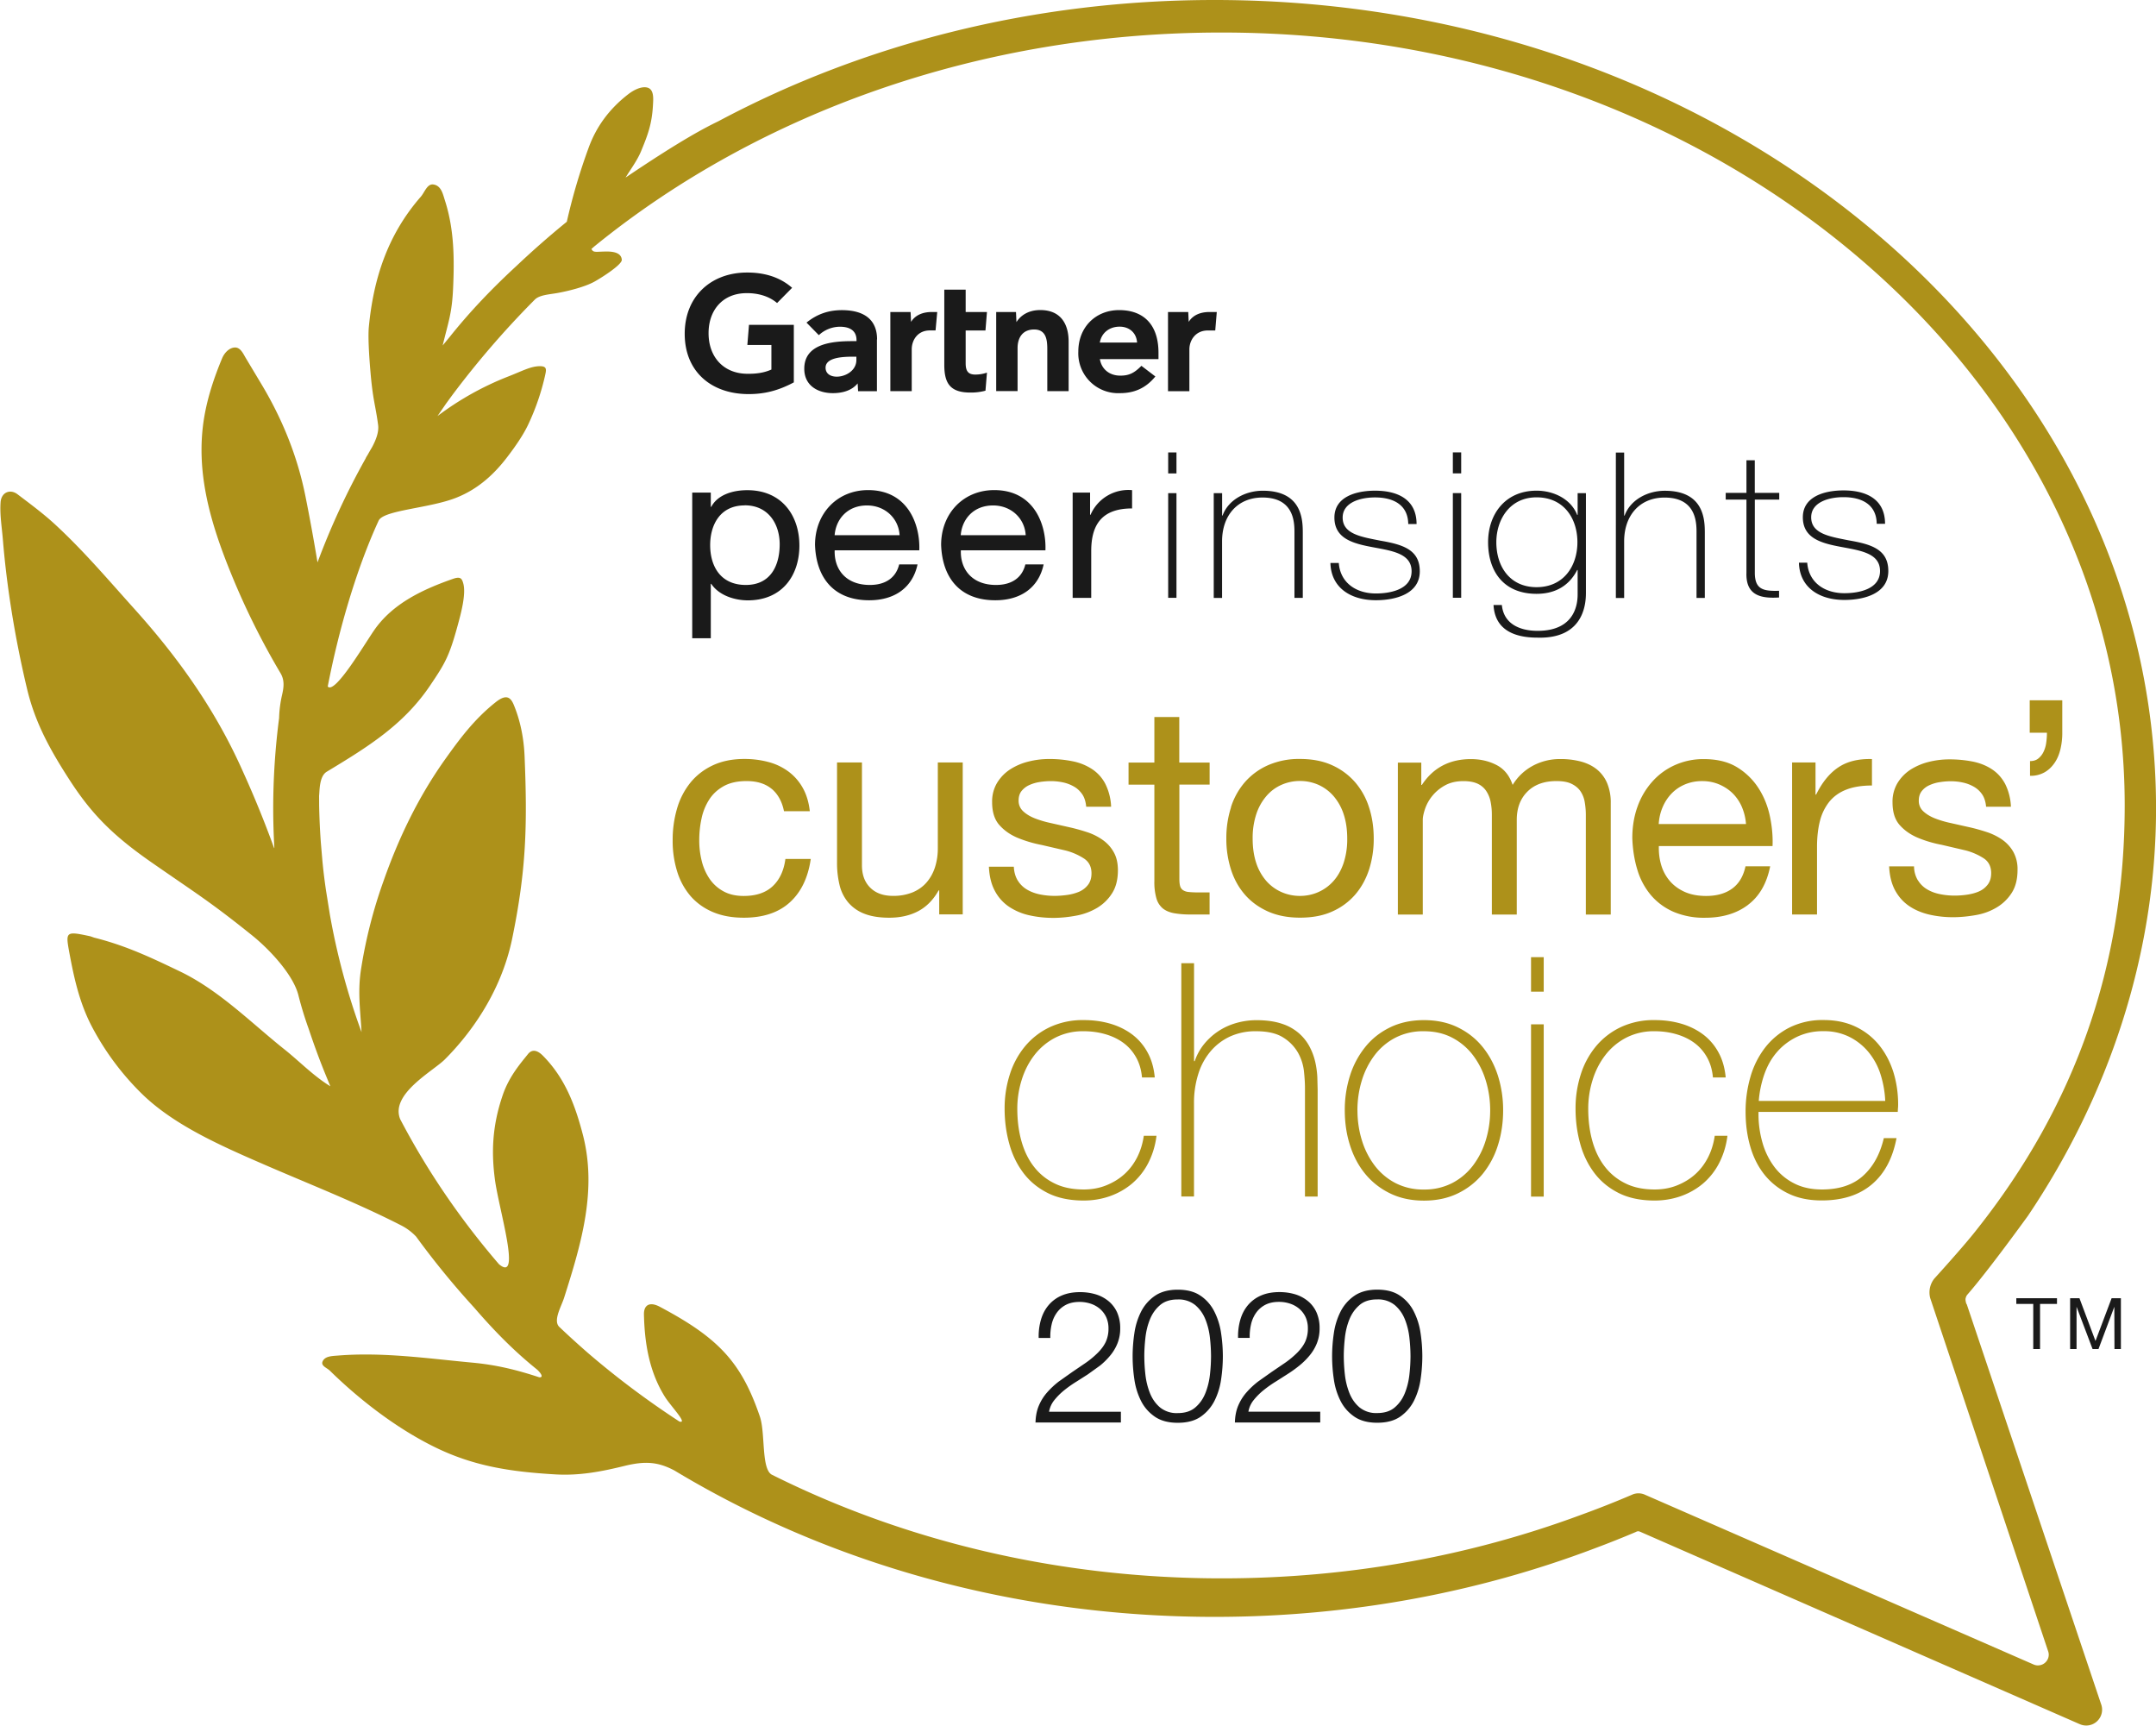
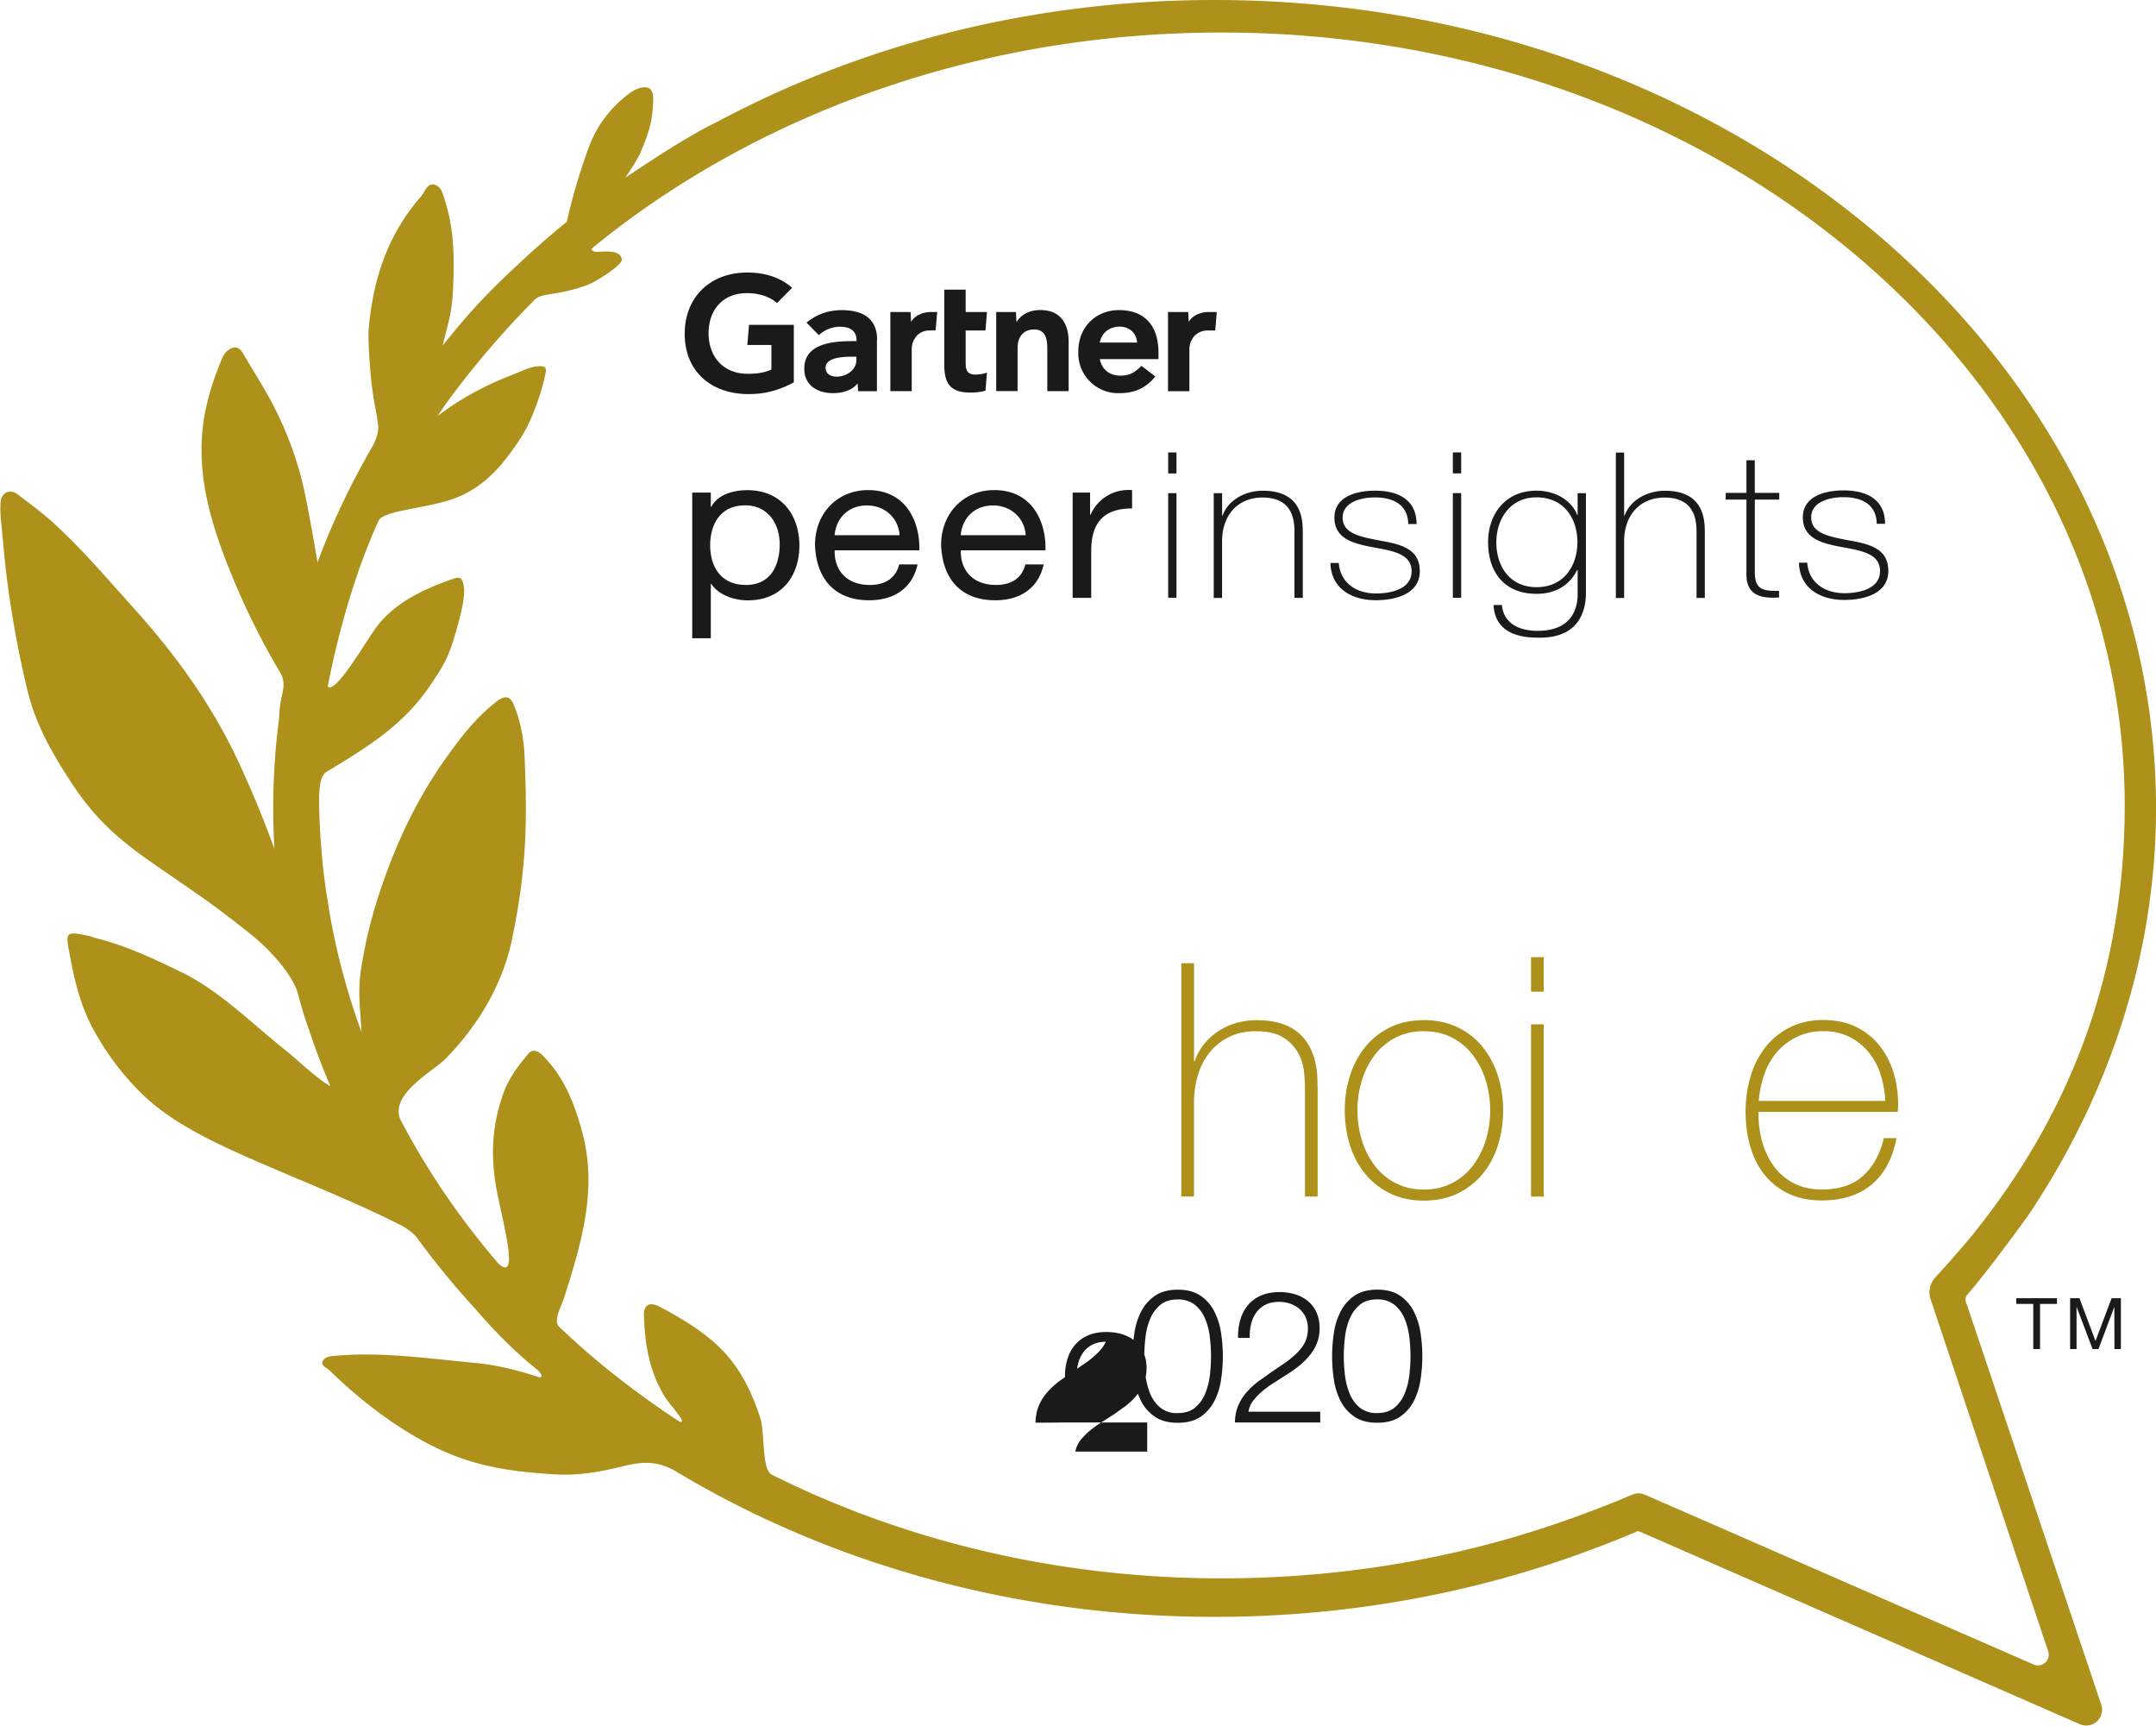
<svg xmlns="http://www.w3.org/2000/svg" xmlns:xlink="http://www.w3.org/1999/xlink" viewBox="0 0 476 381">
  <path fill="#ad911a" d="M434.15 287.87s-.3-.88-.18-1.3c.12-.43.2-.58.42-.84 4.7-5.38 13.1-17.04 13.3-17.3 17.7-26.26 28.32-57.45 28.32-89.98C476 79.9 382.93 0 268.13 0c-40.2 0-77.7 9.8-109.5 26.75-3.02 1.47-8.15 4.1-20.52 12.45 1.17-1.9 2.57-3.78 3.4-5.76 1.54-3.72 2.44-6.1 2.66-10.38.07-1.3.26-3.42-1.35-3.75-1.33-.27-2.97.6-4.13 1.5-4.22 3.26-7.07 7.23-8.73 11.8a130.9 130.9 0 0 0-4.82 16.34 197.3 197.3 0 0 0-11.05 9.69c-5.28 4.87-10.14 9.9-14.76 15.67l-1.6 1.95c1.3-5.34 2.04-7.08 2.3-12.53.3-6.57.26-13.1-1.8-19.48-.44-1.37-.8-3.3-2.57-3.53-1.37-.17-1.9 1.73-2.77 2.72C85.42 52 82.43 61.8 81.43 72.18c-.18 1.9-.01 5.6.35 9.77.54 6.47 1.1 7.32 1.7 11.86.2 1.55-.47 3.28-1.32 4.87a86.4 86.4 0 0 0-.94 1.63c-.1.17-.2.34-.3.5-.1.14-.16.32-.24.47-4.12 7.35-7.65 15-10.58 22.86a434.9 434.9 0 0 0-2.67-14.63c-1.74-8.7-5.06-17-9.8-24.86l-3.44-5.74c-.57-1-1.2-2.33-2.46-2.2-1.2.13-2.2 1.2-2.7 2.4-1.77 4.25-3.2 8.57-3.95 13.02-2 12.02 1.4 23.38 6 34.64a164.6 164.6 0 0 0 10.87 21.85c.92 1.58.7 3.14.32 4.8a25.8 25.8 0 0 0-.65 5.08c-.85 6.56-1.3 13.22-1.3 19.98a154.2 154.2 0 0 0 .25 8.62c-.01.04-.03.1-.04.14a231.6 231.6 0 0 0-6.85-16.83c-5.86-13.22-13.9-24.78-24.06-36.06-5.67-6.3-11.13-12.75-17.47-18.6-2.57-2.37-5.45-4.5-8.3-6.66-1.6-1.2-3.55-.45-3.72 1.77-.2 2.8.3 5.62.52 8.42.86 10.46 2.73 21.93 5.32 32.76 1.8 7.6 5.2 13.66 9.53 20.34 4.75 7.3 9.4 12.02 17.87 17.92 9.7 6.75 13 8.7 22.3 16.18 3.74 3 9.2 8.74 10.26 13.4a79.6 79.6 0 0 0 2.23 7.25c1.2 3.6 2.5 7.15 3.95 10.65l.82 2c-3.72-2.27-6.83-5.52-10.1-8.12-7.26-5.77-14.4-13.06-23.12-17.24-6.2-2.97-11.72-5.62-18.72-7.4-.44-.1-.85-.32-1.3-.4-5.1-1.1-5.22-.92-4.43 3.4 1.1 5.98 2.37 11.86 5.48 17.43a59.6 59.6 0 0 0 10.37 13.78c7 6.96 17.34 11.54 26.92 15.7 10.25 4.46 20.75 8.54 30.62 13.6a12.2 12.2 0 0 1 3.22 2.43 181.5 181.5 0 0 0 12.83 15.69c4.14 4.8 8.54 9.37 13.8 13.6.5.4 1.8 1.85.56 1.77-5-1.65-9.5-2.75-14.8-3.24-9.87-.92-19.74-2.37-29.76-1.55-1.3.1-2.76.14-3.27 1.27-.46 1 .97 1.43 1.6 2.06 6.6 6.47 14.92 12.9 23.56 17.06 8.4 4.04 16.42 5.26 26.23 5.83 5.44.32 10.33-.66 15.38-1.9 4.55-1.1 7.35-.84 10.92 1.05 33.77 20.35 74.9 32.3 119.28 32.3 29.84 0 58.22-5.4 83.87-15.12 3.03-1.13 6.03-2.32 9-3.58.2-.1.4-.2.62-.2s.63.2.63.2l96.8 42.36a3.5 3.5 0 0 0 3.87-.62 3.5 3.5 0 0 0 .87-3.83l-29.67-88.3zm-88.77 47.82l3.4-1.22-3.4 1.22zm104.57 31.93a2.5 2.5 0 0 1-.91-.18l-85.82-37.48a3.5 3.5 0 0 0-1.48-.33c-.48 0-.96.1-1.4.3a215.1 215.1 0 0 1-11.54 4.55c-24.24 8.97-50.94 13.92-79.03 13.92-36.36 0-70.26-8.34-99.4-22.9-2.32-1.34-1.37-9.15-2.6-12.8-4.13-12.15-9.28-17.44-22.1-24.25-2.18-1.16-3.55-.46-3.5 1.73.14 6 1.07 12.45 4.6 18.1 1.3 2.1 5.23 6.1 3.22 5.5-7.15-4.67-13.92-9.74-20.26-15.2-2.06-1.8-4.12-3.66-6.2-5.64-1.53-1.37.42-4.58 1.02-6.5 3.82-12.02 7.33-23.8 4.1-36.1-1.65-6.3-3.88-12.38-8.82-17.34-.6-.6-2.06-1.85-3.27-.32-1.4 1.77-4.1 4.77-5.55 9-2.46 7.13-2.48 13.04-1.75 18.63.85 6.55 5.97 23.03.9 18.74-8.52-9.9-15.85-20.62-21.8-32-2.28-5.55 7.25-10.6 9.85-13.2 5.03-5.03 12.3-14.22 14.87-26.67 3.1-15.04 3.37-24.96 2.74-40.2-.22-5.37-1.47-9.2-2.42-11.47-.74-1.76-1.78-2.25-3.98-.5-4.75 3.77-7.98 8.15-11.2 12.67-5.96 8.4-10.27 17.46-13.54 26.78a106.1 106.1 0 0 0-4.91 19.1c-.86 5.15-.24 9.14.05 14.27-3.08-8.4-5.43-17.1-7-26l-.88-5.5c-.26-1.83-.5-3.66-.68-5.5-.08-.73-.13-1.47-.2-2.2l-.22-2.6a150 150 0 0 1-.38-8.24l-.01-2.15c.13-1-.01-4.28 1.7-5.3 9.15-5.52 16.93-10.35 22.74-18.92 3.38-5 4.3-6.52 6.22-13.6.62-2.28 1.82-6.64 1.18-9-.3-1.1-.6-1.64-2.3-1.04-6.26 2.2-13.24 5.28-17.43 11.4-2.3 3.35-8.66 14.13-10.2 12.36 0-.02.01-.05.01-.07 2.3-11.92 6.2-25.63 11.23-36.56 1.15-2.35 11.38-2.7 17.27-5.1 4.77-1.92 8.3-5.2 11.2-9.03 1.62-2.12 3.46-4.73 4.6-7.18a52.2 52.2 0 0 0 3.64-10.57c.3-1.37.57-2.22-1.17-2.2-2.04.04-3.76 1.04-6.92 2.27a65.4 65.4 0 0 0-15.63 8.74l1.84-2.67c.01-.02.03-.04.04-.06l1.24-1.7a199.1 199.1 0 0 1 18.09-21c.1-.1.2-.2.3-.3 1.05-1 3.04-1.1 4.9-1.42 2.42-.43 6.08-1.34 8.2-2.5 1.97-1.1 6.16-3.83 6.08-4.85-.1-1.33-1.38-1.82-3.28-1.82-2.46 0-3 .34-3.42-.58.17-.13.44-.38.6-.52l.58-.47c35.95-29.03 84.7-46.8 138-46.77 110.1.04 199.33 76.38 199.33 170.6 0 35.44-11 66.27-32.6 93.55-2.23 2.88-6.57 7.74-9.43 10.9a4.9 4.9 0 0 0-.91 4.3l26.05 78c.08.23.12.48.12.74-.01 1.28-1.07 2.34-2.36 2.34z" />
  <path d="M268.64 68.87l-.34 4.08h-1.67c-2.66 0-4.04 2.13-4.04 4.18v9.22h-4.72V68.87h4.47l.1 2.18c.94-1.5 2.58-2.18 4.6-2.18h1.6zm-32.7 17.47h-4.72V77.1c0-1.93-.17-4.37-2.9-4.37-2.62 0-3.66 1.9-3.66 4.1v9.5h-4.72V68.87h4.37l.1 2.23c.94-1.5 2.68-2.66 5.26-2.66 4.76 0 6.26 3.4 6.26 6.93v10.97zm-18.04-4.08l-.33 3.98a12.4 12.4 0 0 1-3.35.41c-4.45 0-5.74-2.04-5.74-6.14V63.94h4.72v4.93h4.7l-.33 4.08h-4.37v7.2c0 1.64.45 2.53 2.14 2.53a7.8 7.8 0 0 0 2.56-.43zm-10.98-13.4l-.37 4.08h-1.28c-2.66 0-3.98 2.13-3.98 4.18v9.22h-4.72V68.87h4.47l.1 2.18c.94-1.5 2.58-2.18 4.6-2.18h1.18zM175.27 84.4c-3.2 1.7-6.4 2.7-10.62 2.58-7.83-.24-13.48-5.1-13.48-13.3 0-8.18 5.7-13.4 13.48-13.52 3.94-.06 7.47.94 10.23 3.37l-3.32 3.36c-1.7-1.46-4.22-2.3-7.22-2.17-4.9.23-7.85 3.8-7.9 8.68-.06 5.3 3.2 8.95 8.27 9.1 2.4.06 4.1-.26 5.6-.93v-5.42H165l.36-4.44h9.9v12.7zm80.5-5.13h-12.94c.37 2.23 2.12 3.58 4.3 3.64 2.13.06 3.3-.58 4.87-2.16l3.08 2.35c-2.2 2.7-4.82 3.68-7.8 3.68a8.8 8.8 0 0 1-9.21-9.17c0-5.48 3.92-9.16 9-9.16 5.6 0 8.7 3.4 8.7 9.42v1.4zm-4.73-3.66c-.14-2.2-1.8-3.6-4.08-3.5-2.3.1-3.82 1.58-4.14 3.5h8.22zm-57.43-.7v11.44h-4.16l-.1-1.72c-1.28 1.58-3.35 2.15-5.48 2.15-3.2 0-6.25-1.58-6.3-5.28-.1-5.8 6.53-6.2 10.7-6.2h.83v-.23c0-1.92-1.27-2.95-3.66-2.95a6.9 6.9 0 0 0-4.66 1.86l-2.72-2.77c2.47-2 5.05-2.75 7.8-2.75 5.4 0 7.78 2.5 7.78 6.46zm-4.54 3.82h-.66c-2.23.01-6.16.12-6.14 2.45.02 3.3 6.8 2.25 6.8-1.72v-.73zm-36.24 30h4.1v3.15h.1c1.35-2.56 4.54-3.68 7.96-3.68 7.67 0 11.5 5.66 11.5 12.22s-3.76 12.1-11.4 12.1c-2.56 0-6.22-.9-8.06-3.64h-.1v12h-4.1v-32.14zm11.58 2.83c-5.5 0-7.62 4.4-7.62 8.76 0 4.58 2.22 8.8 7.87 8.8 5.6 0 7.48-4.45 7.48-9-.01-4.36-2.42-8.58-7.73-8.58zm38.16 13.04c-1.1 5.12-5.07 7.9-10.66 7.9-7.96 0-11.73-5.12-11.97-12.22 0-6.96 4.92-12.1 11.72-12.1 8.83 0 11.53 7.68 11.3 13.3h-18.68c-.14 4.04 2.32 7.64 7.77 7.64 3.38 0 5.74-1.53 6.47-4.54h4.06zm-3.96-6.47c-.2-3.64-3.14-6.56-7.2-6.56-4.3 0-6.85 3-7.14 6.56h14.33zm31.8 6.47c-1.1 5.12-5.06 7.9-10.66 7.9-7.96 0-11.72-5.12-11.97-12.22 0-6.96 4.92-12.1 11.73-12.1 8.83 0 11.53 7.68 11.3 13.3h-18.67c-.15 4.04 2.32 7.64 7.77 7.64 3.38 0 5.74-1.53 6.47-4.54h4.04zm-3.96-6.47c-.2-3.64-3.14-6.56-7.2-6.56-4.3 0-6.85 3-7.14 6.56h14.33zm10.36-9.4h3.86v4.9h.1a9.1 9.1 0 0 1 9.17-5.44v4.04c-6.6 0-9.02 3.5-9.02 9.4v10.34h-4.1v-23.23zm21.1-4.23v-4.63h1.83v4.63h-1.83zm0 27.46v-23.1h1.83v23.1h-1.83zm10.07-23.1h1.84v4.94h.1c1.25-3.46 5.02-5.48 8.88-5.48 8.73 0 8.83 6.5 8.83 9.35v14.3h-1.84v-14.6c0-2.38-.3-7.55-7.05-7.55-5.55 0-8.93 4-8.93 9.66v12.5h-1.84v-23.1zm27.6 15.4c.3 4.27 3.7 6.74 8.2 6.74 3.23 0 7.87-.9 7.87-4.9 0-3.9-4.24-4.5-8.5-5.3-4.3-.8-8.54-1.84-8.54-6.56 0-4.58 4.78-5.93 8.97-5.93 5.26 0 9.17 2.1 9.17 7.37h-1.84c-.05-4.18-3.18-5.88-7.34-5.88-3.38 0-7.14 1.17-7.14 4.45 0 3.68 4.24 4.27 8.25 5.08 4.92.85 8.78 1.93 8.78 6.78 0 5-5.36 6.38-9.7 6.38-5.64 0-9.9-2.83-10.03-8.22h1.84zm25.18-19.77v-4.63h1.84v4.63h-1.84zm0 27.46v-23.1h1.84v23.1h-1.84zm29.38-23.1v21.88c0 1.8 0 10.33-10.7 10.02-5.3 0-9.4-1.84-9.7-7.2h1.84c.4 4.1 3.86 5.7 7.9 5.7 8.7 0 8.83-6.6 8.83-8.13v-5.3h-.1c-1.74 3.42-4.78 5.26-8.97 5.26-7.3 0-10.7-5-10.7-11.4 0-6.1 3.72-11.37 10.7-11.37 3.86 0 7.62 1.9 8.97 5.35h.1v-4.8h1.83zm-19.78 10.83c0 5.44 3.04 9.93 8.88 9.93 6.03 0 9.02-4.72 9.02-9.93 0-5.17-2.94-9.9-9.02-9.9-5.98 0-8.88 5-8.88 9.9zm28.22-19.8v13.93h.1c1.26-3.46 5.02-5.48 8.88-5.48 8.73 0 8.83 6.5 8.83 9.35v14.3h-1.83v-14.6c0-2.38-.3-7.55-7.05-7.55-5.55 0-8.93 4-8.93 9.66V132h-1.83V99.9h1.83zm34.25 10.4h-5.4v16.13c0 3.73 1.88 4.1 5.35 4v1.48c-3.76.22-7.38-.27-7.2-5.48v-16.13H381v-1.48h4.58v-7.2h1.84v7.2h5.4v1.48zM399 124.2c.3 4.27 3.7 6.74 8.2 6.74 3.23 0 7.87-.9 7.87-4.9 0-3.9-4.24-4.5-8.5-5.3-4.3-.8-8.54-1.84-8.54-6.56 0-4.58 4.78-5.93 8.98-5.93 5.26 0 9.17 2.1 9.17 7.37h-1.84c-.05-4.18-3.18-5.88-7.33-5.88-3.38 0-7.14 1.17-7.14 4.45 0 3.68 4.24 4.27 8.25 5.08 4.92.85 8.78 1.93 8.78 6.78 0 5-5.36 6.38-9.7 6.38-5.64 0-9.9-2.83-10.03-8.22H399z" fill="#1a1a1a" />
  <g fill="#ad911a">
    <use xlink:href="#B" />
    <path d="M263.62 212.63v21.6h.15a12.2 12.2 0 0 1 2.11-3.81c.9-1.1 1.97-2.06 3.18-2.85s2.53-1.38 3.96-1.78a16.2 16.2 0 0 1 4.37-.6c2.22 0 4.1.27 5.66.8a10.7 10.7 0 0 1 3.8 2.15 10.4 10.4 0 0 1 2.33 3 13.8 13.8 0 0 1 1.22 3.37 19.6 19.6 0 0 1 .44 3.29l.07 2.78v23.54h-2.8v-24.06c0-.94-.07-2.12-.22-3.55a10.8 10.8 0 0 0-1.3-4.11 9.5 9.5 0 0 0-3.26-3.37c-1.46-.94-3.47-1.4-6.03-1.4a13.5 13.5 0 0 0-5.77 1.18 12.5 12.5 0 0 0-4.29 3.29 14.2 14.2 0 0 0-2.7 5.03 21 21 0 0 0-.93 6.4v20.58h-2.8v-51.5h2.82zm33.28 32.47a24.9 24.9 0 0 1 1.15-7.66 19.3 19.3 0 0 1 3.37-6.33c1.47-1.83 3.3-3.27 5.48-4.33s4.66-1.6 7.48-1.6c2.8 0 5.3.53 7.48 1.6 2.17 1.06 4 2.5 5.48 4.33s2.6 3.94 3.37 6.33a25.2 25.2 0 0 1 1.15 7.66c0 2.7-.38 5.28-1.15 7.7a19 19 0 0 1-3.37 6.33 16.2 16.2 0 0 1-5.48 4.29c-2.17 1.06-4.66 1.6-7.48 1.6-2.8 0-5.3-.53-7.48-1.6a16.2 16.2 0 0 1-5.48-4.29c-1.48-1.8-2.6-3.9-3.37-6.33-.77-2.4-1.15-4.98-1.15-7.7zm2.8 0c0 2.27.32 4.45.96 6.55a17.8 17.8 0 0 0 2.81 5.59 13.7 13.7 0 0 0 4.59 3.89 13.3 13.3 0 0 0 6.29 1.44 13.3 13.3 0 0 0 6.29-1.44 13.6 13.6 0 0 0 4.59-3.89 17.8 17.8 0 0 0 2.81-5.59c.64-2.1.96-4.28.96-6.55s-.32-4.45-.96-6.55a17.8 17.8 0 0 0-2.81-5.59 13.7 13.7 0 0 0-4.59-3.89c-1.83-.96-3.92-1.44-6.3-1.44a13.3 13.3 0 0 0-6.29 1.44 13.6 13.6 0 0 0-4.59 3.89 17.8 17.8 0 0 0-2.81 5.59c-.64 2.1-.96 4.3-.96 6.55zm38.32-26.2v-7.62h2.8v7.62h-2.8zm0 45.23V226.1h2.8v38.04h-2.8z" />
    <use xlink:href="#B" x="126.05" />
    <path d="M388.24 245.46v.44a22.7 22.7 0 0 0 .89 6.37 16.3 16.3 0 0 0 2.63 5.33 12.5 12.5 0 0 0 4.38 3.63c1.76.9 3.8 1.33 6.12 1.33 3.8 0 6.83-1 9.05-3 2.23-2 3.76-4.77 4.6-8.33h2.8c-.84 4.44-2.65 7.85-5.44 10.2-2.8 2.37-6.48 3.55-11.07 3.55-2.8 0-5.27-.5-7.36-1.52a15 15 0 0 1-5.26-4.14c-1.4-1.75-2.46-3.82-3.15-6.22-.7-2.4-1.04-4.97-1.04-7.73a27.3 27.3 0 0 1 1.07-7.66 19.2 19.2 0 0 1 3.22-6.44 15.9 15.9 0 0 1 5.37-4.44 16.3 16.3 0 0 1 7.59-1.67c2.67 0 5.02.5 7.07 1.48a14.8 14.8 0 0 1 5.14 4.03c1.38 1.7 2.43 3.68 3.15 5.92.7 2.25 1.07 4.65 1.07 7.22a9 9 0 0 1-.04.85c-.02.32-.04.58-.04.78h-30.76zm27.98-2.44a22.5 22.5 0 0 0-1.04-5.88 14.6 14.6 0 0 0-2.64-4.89 13 13 0 0 0-4.23-3.37 12.4 12.4 0 0 0-5.68-1.26 13.2 13.2 0 0 0-6.01 1.3c-1.73.86-3.2 2-4.38 3.4-1.2 1.4-2.1 3.05-2.75 4.92a23.3 23.3 0 0 0-1.19 5.77h27.92z" />
  </g>
  <path d="M448.9 287.82h-3.74v-1.26h8.98v1.26h-3.74v9.97h-1.5v-9.97zm8.15-1.26h2.05l3.54 9.44 3.56-9.44h2.05v11.23h-1.42l-.03-9.34-3.5 9.34H462l-3.54-9.34v9.34h-1.42v-11.23z" fill="#1a1a1a" />
-   <path d="M170.4 174.16c-1.4-1.17-3.24-1.75-5.58-1.75-2 0-3.66.37-5 1.1-1.34.74-2.4 1.7-3.2 2.92a12.4 12.4 0 0 0-1.72 4.18 22.5 22.5 0 0 0-.52 4.9 18.5 18.5 0 0 0 .55 4.54 12.1 12.1 0 0 0 1.72 3.92 8.7 8.7 0 0 0 3.05 2.76c1.25.7 2.75 1.04 4.48 1.04 2.72 0 4.85-.7 6.4-2.14 1.53-1.43 2.48-3.44 2.82-6.03h5.6c-.6 4.15-2.15 7.35-4.64 9.6s-5.87 3.37-10.15 3.37c-2.55 0-4.8-.4-6.78-1.23s-3.6-2-4.93-3.5a15.1 15.1 0 0 1-2.98-5.42 22.6 22.6 0 0 1-1.01-6.91 24.6 24.6 0 0 1 .97-7.04 16.3 16.3 0 0 1 2.95-5.71c1.32-1.62 2.97-2.9 4.96-3.83s4.3-1.4 6.94-1.4a20.4 20.4 0 0 1 5.35.68 13 13 0 0 1 4.4 2.1 11.4 11.4 0 0 1 3.15 3.6c.82 1.45 1.34 3.17 1.56 5.16h-5.7c-.42-2.12-1.33-3.77-2.7-4.93zm36.96 27.7v-5.32h-.13c-1.17 2.08-2.66 3.6-4.48 4.57s-3.96 1.46-6.42 1.46c-2.2 0-4.04-.3-5.5-.88a8.8 8.8 0 0 1-3.57-2.5 9.3 9.3 0 0 1-1.91-3.86 20.7 20.7 0 0 1-.55-4.96V168.3h5.5V191c0 2.08.6 3.72 1.82 4.93 1.2 1.2 2.88 1.82 5 1.82a11.2 11.2 0 0 0 4.38-.78c1.23-.52 2.26-1.25 3.08-2.2s1.44-2.07 1.85-3.34a13.6 13.6 0 0 0 .62-4.18V168.3h5.5v33.54h-5.2zm17.34-7.5a5.9 5.9 0 0 0 2.04 2c.84.5 1.8.85 2.85 1.07a16 16 0 0 0 3.28.32c.86 0 1.77-.07 2.72-.2a10.7 10.7 0 0 0 2.63-.7c.8-.35 1.46-.85 1.98-1.52s.78-1.52.78-2.56c0-1.43-.54-2.5-1.62-3.24a13.8 13.8 0 0 0-4.05-1.78l-5.3-1.23a27.7 27.7 0 0 1-5.29-1.56c-1.62-.67-2.97-1.6-4.06-2.82-1.08-1.2-1.62-2.9-1.62-5.06a8 8 0 0 1 1.14-4.35c.76-1.2 1.73-2.2 2.92-2.95a13.4 13.4 0 0 1 4.02-1.69 18.4 18.4 0 0 1 4.44-.55 25.3 25.3 0 0 1 5.25.5 12.1 12.1 0 0 1 4.25 1.7 8.7 8.7 0 0 1 2.95 3.24 12.4 12.4 0 0 1 1.3 5.09h-5.5c-.1-1.08-.37-1.98-.84-2.7-.48-.7-1.08-1.3-1.82-1.72a8.3 8.3 0 0 0-2.43-.94 12.8 12.8 0 0 0-2.69-.29 16.5 16.5 0 0 0-2.5.2 8.7 8.7 0 0 0-2.3.68 4.6 4.6 0 0 0-1.69 1.3c-.43.54-.65 1.24-.65 2.1a3.1 3.1 0 0 0 1 2.37c.67.63 1.52 1.15 2.56 1.56a22.7 22.7 0 0 0 3.5 1.04l3.9.88a41.6 41.6 0 0 1 4.05 1.1 12.7 12.7 0 0 1 3.5 1.72 8.1 8.1 0 0 1 2.47 2.7c.63 1.1.94 2.42.94 4.02 0 2.03-.42 3.72-1.27 5.06-.84 1.34-1.95 2.42-3.3 3.24a14 14 0 0 1-4.61 1.72c-1.7.32-3.4.5-5.1.5-1.86 0-3.63-.2-5.32-.58a13.2 13.2 0 0 1-4.48-1.91 9.6 9.6 0 0 1-3.1-3.5c-.78-1.45-1.2-3.2-1.3-5.3h5.5c.06 1.18.35 2.2.87 3.05zm42.36-26.04v4.87h-6.68V194c0 .65.05 1.17.16 1.56a1.6 1.6 0 0 0 .62.91 2.6 2.6 0 0 0 1.26.42c.54.06 1.24.1 2.1.1h2.53v4.87h-4.22a20.1 20.1 0 0 1-3.66-.29c-1.02-.2-1.84-.55-2.47-1.07a4.5 4.5 0 0 1-1.39-2.21 12.8 12.8 0 0 1-.45-3.76V173.2h-5.7v-4.87h5.7v-10.06h5.5v10.06h6.68zm4.7 9.88a15.7 15.7 0 0 1 3.11-5.58 14.6 14.6 0 0 1 5.13-3.73 17 17 0 0 1 7.01-1.36c2.68 0 5.03.45 7.04 1.36a14.7 14.7 0 0 1 5.09 3.73 15.7 15.7 0 0 1 3.11 5.58c.7 2.14 1.04 4.44 1.04 6.9a22.1 22.1 0 0 1-1.04 6.88c-.7 2.12-1.73 3.97-3.1 5.55a14.4 14.4 0 0 1-5.09 3.7c-2 .9-4.36 1.33-7.04 1.33-2.64 0-4.97-.44-7-1.33-2.03-.9-3.74-2.12-5.13-3.7-1.38-1.58-2.42-3.43-3.1-5.55a22.1 22.1 0 0 1-1.04-6.88 22.1 22.1 0 0 1 1.04-6.91zm5.6 12.33a11.5 11.5 0 0 0 2.24 3.96 9.7 9.7 0 0 0 3.34 2.43 10 10 0 0 0 4.06.84c1.43 0 2.78-.28 4.05-.84a9.7 9.7 0 0 0 3.34-2.43c.95-1.06 1.7-2.38 2.24-3.96a16.7 16.7 0 0 0 .81-5.42c0-2.03-.27-3.84-.8-5.42a11.7 11.7 0 0 0-2.24-3.99 9.7 9.7 0 0 0-3.34-2.47 10 10 0 0 0-4.05-.84 10 10 0 0 0-4.06.84c-1.28.56-2.4 1.38-3.34 2.47a11.7 11.7 0 0 0-2.24 3.99 16.7 16.7 0 0 0-.81 5.42c0 2.03.27 3.84.8 5.42zm36.43-22.2v4.93h.13c2.5-3.8 6.12-5.7 10.83-5.7 2.08 0 3.96.43 5.64 1.3 1.7.87 2.88 2.34 3.57 4.4 1.12-1.82 2.6-3.22 4.44-4.22a12.6 12.6 0 0 1 6.07-1.49 17.4 17.4 0 0 1 4.57.55c1.36.37 2.53.94 3.5 1.72a7.8 7.8 0 0 1 2.27 3.02 11 11 0 0 1 .81 4.44v24.6h-5.5v-22c0-1.04-.1-2-.26-2.92a6 6 0 0 0-.97-2.37c-.48-.67-1.14-1.2-1.98-1.6s-1.94-.58-3.28-.58c-2.72 0-4.87.78-6.42 2.34-1.56 1.56-2.34 3.63-2.34 6.23v20.9h-5.5v-22a14.5 14.5 0 0 0-.29-2.98 6.6 6.6 0 0 0-1-2.37c-.47-.67-1.1-1.2-1.9-1.56s-1.83-.55-3.08-.55c-1.6 0-2.97.32-4.12.97a9.4 9.4 0 0 0-4.36 5.16c-.32.97-.5 1.78-.5 2.43v20.9h-5.5v-33.54h5.2zm72.15 31.4c-2.5 1.9-5.67 2.85-9.47 2.85a17.1 17.1 0 0 1-6.97-1.3c-1.97-.86-3.62-2.08-4.96-3.63a15.5 15.5 0 0 1-3.02-5.58c-.67-2.16-1.05-4.52-1.14-7.07 0-2.55.4-4.9 1.17-7a16.6 16.6 0 0 1 3.28-5.51c1.4-1.56 3.07-2.77 5-3.63a15.3 15.3 0 0 1 6.33-1.3c2.98 0 5.46.62 7.43 1.85a14.7 14.7 0 0 1 4.74 4.7c1.2 1.9 2 3.98 2.46 6.23s.64 4.4.55 6.42h-25.1c-.04 1.47.13 2.87.52 4.18a9.5 9.5 0 0 0 1.88 3.5c.87 1.02 1.97 1.83 3.3 2.43 1.34.6 2.92.9 4.74.9 2.34 0 4.25-.54 5.74-1.62s2.48-2.72 2.95-4.93h5.45c-.75 3.77-2.37 6.6-4.88 8.5zm-1.34-21.54a9.6 9.6 0 0 0-2.01-3.02c-.84-.84-1.84-1.5-2.98-2a9.4 9.4 0 0 0-3.8-.75 9.6 9.6 0 0 0-3.86.75c-1.16.5-2.13 1.18-2.95 2.04-.82.87-1.47 1.87-1.95 3.02s-.76 2.37-.84 3.67h19.27a11.6 11.6 0 0 0-.88-3.7zm16.23-9.86v7.07h.13c1.34-2.72 2.98-4.74 4.93-6.03 1.95-1.3 4.4-1.9 7.4-1.82v5.84c-2.2 0-4.1.3-5.64.9-1.56.6-2.8 1.5-3.76 2.66a11.2 11.2 0 0 0-2.08 4.25c-.43 1.67-.65 3.58-.65 5.74v14.92h-5.5V168.3h5.18zm54.48-13.72v7.16a15.3 15.3 0 0 1-.42 3.65c-.28 1.14-.7 2.14-1.3 3s-1.3 1.55-2.2 2.06a6.2 6.2 0 0 1-3.2.77V168c.73 0 1.33-.18 1.8-.55a4.2 4.2 0 0 0 1.16-1.45 6.7 6.7 0 0 0 .61-2.03 15.3 15.3 0 0 0 .16-2.23h-3.8v-7.16h7.16zm-31.87 39.7a5.8 5.8 0 0 0 2.03 2c.84.5 1.78.85 2.84 1.06a15.9 15.9 0 0 0 3.26.32 18.3 18.3 0 0 0 2.7-.2c.94-.14 1.82-.36 2.6-.7.8-.34 1.45-.85 1.97-1.52s.77-1.52.77-2.55c0-1.42-.54-2.5-1.6-3.23a13.8 13.8 0 0 0-4.03-1.77l-5.26-1.23c-1.9-.36-3.65-.88-5.26-1.55s-2.96-1.6-4.03-2.8c-1.08-1.2-1.6-2.88-1.6-5.03a8 8 0 0 1 1.13-4.32c.75-1.2 1.72-2.18 2.9-2.94a13.8 13.8 0 0 1 4-1.68 18.7 18.7 0 0 1 4.42-.55 26.6 26.6 0 0 1 5.23.48c1.6.32 3 .88 4.23 1.68s2.2 1.87 2.94 3.23a12.3 12.3 0 0 1 1.29 5.07h-5.48c-.1-1.07-.37-1.97-.84-2.68a5.5 5.5 0 0 0-1.81-1.71 8.4 8.4 0 0 0-2.42-.94c-.88-.2-1.77-.3-2.68-.3a14.9 14.9 0 0 0-2.48.2 8.3 8.3 0 0 0-2.3.68 4.4 4.4 0 0 0-1.68 1.3c-.43.55-.65 1.24-.65 2.1a3.1 3.1 0 0 0 1 2.36c.67.62 1.52 1.14 2.55 1.55a22.1 22.1 0 0 0 3.48 1.03l3.87.87c1.38.3 2.72.67 4.03 1.1a13.4 13.4 0 0 1 3.48 1.7 8.3 8.3 0 0 1 2.45 2.68 7.9 7.9 0 0 1 .94 4c0 2.02-.42 3.7-1.26 5.03a10 10 0 0 1-3.3 3.23c-1.36.82-2.88 1.4-4.58 1.7s-3.4.48-5.07.48a23.3 23.3 0 0 1-5.29-.58c-1.68-.4-3.16-1.02-4.45-1.9s-2.32-2.04-3.1-3.48c-.77-1.44-1.2-3.2-1.3-5.26h5.5a6.1 6.1 0 0 0 .84 3.07z" fill="#ad911a" />
-   <path d="M228.62 314.04c.03-1.4.27-2.66.73-3.75s1.07-2.07 1.84-2.94a18.4 18.4 0 0 1 2.57-2.4l2.94-2.08 3-2.04a19.8 19.8 0 0 0 2.67-2.22c.8-.8 1.38-1.6 1.77-2.43a6.9 6.9 0 0 0 .59-2.96 5.9 5.9 0 0 0-.5-2.47 5.5 5.5 0 0 0-1.39-1.84 6.1 6.1 0 0 0-2.04-1.14 7.7 7.7 0 0 0-2.47-.39c-1.17 0-2.17.22-3 .65a5.7 5.7 0 0 0-2.02 1.75 7.1 7.1 0 0 0-1.12 2.53c-.22.95-.33 1.96-.3 3.02h-2.57a13.2 13.2 0 0 1 .51-4.06c.37-1.24.93-2.3 1.7-3.2a7.8 7.8 0 0 1 2.87-2.1c1.16-.5 2.5-.75 4.06-.75 1.25 0 2.4.17 3.5.5a8.2 8.2 0 0 1 2.81 1.51 6.9 6.9 0 0 1 1.88 2.5 8.5 8.5 0 0 1 .67 3.5 8.7 8.7 0 0 1-.59 3.26 10 10 0 0 1-1.59 2.69 15.7 15.7 0 0 1-2.28 2.26l-2.7 1.94-2.4 1.53a26.6 26.6 0 0 0-2.67 1.86 14.4 14.4 0 0 0-2.26 2.22 5.6 5.6 0 0 0-1.22 2.63h15.86V314h-18.8zm36.48-28a9.2 9.2 0 0 1 3.02 3.5 15.3 15.3 0 0 1 1.47 4.73 34.5 34.5 0 0 1 .39 5.1 34.7 34.7 0 0 1-.39 5.14 15.3 15.3 0 0 1-1.47 4.73c-.72 1.4-1.73 2.57-3.02 3.47s-2.98 1.35-5.08 1.35c-2.07 0-3.75-.45-5.06-1.35-1.3-.9-2.32-2.05-3.04-3.47a15.3 15.3 0 0 1-1.47-4.73 34.5 34.5 0 0 1-.39-5.1 34.7 34.7 0 0 1 .39-5.14 15.3 15.3 0 0 1 1.47-4.73 9.4 9.4 0 0 1 3.04-3.49c1.3-.9 3-1.37 5.06-1.37 2.1 0 3.8.46 5.08 1.37zm-9 2.06c-.98.84-1.72 1.9-2.22 3.14s-.84 2.6-1 4.08-.24 2.8-.24 4.04a37.4 37.4 0 0 0 .24 4.06c.16 1.45.5 2.8 1 4.08.5 1.26 1.24 2.32 2.22 3.16a5.8 5.8 0 0 0 3.91 1.26c1.63 0 2.94-.42 3.9-1.26.98-.84 1.72-1.9 2.22-3.16s.84-2.62 1-4.08a37.1 37.1 0 0 0 .24-4.06 37.6 37.6 0 0 0-.24-4.04c-.16-1.47-.5-2.83-1-4.08s-1.24-2.3-2.22-3.14a5.8 5.8 0 0 0-3.91-1.26c-1.62-.01-2.93.42-3.9 1.26zm16.54 25.93c.03-1.4.27-2.66.73-3.75s1.07-2.07 1.84-2.94a18.4 18.4 0 0 1 2.57-2.4l2.94-2.08 3-2.04a19.8 19.8 0 0 0 2.67-2.22c.8-.8 1.38-1.6 1.77-2.43a6.9 6.9 0 0 0 .59-2.96 5.9 5.9 0 0 0-.5-2.47 5.5 5.5 0 0 0-1.39-1.84 6.1 6.1 0 0 0-2.04-1.14 7.7 7.7 0 0 0-2.47-.39c-1.17 0-2.17.22-3 .65a5.7 5.7 0 0 0-2.02 1.75 7.1 7.1 0 0 0-1.12 2.53c-.22.95-.33 1.96-.3 3.02h-2.57a13.2 13.2 0 0 1 .51-4.06c.37-1.24.93-2.3 1.7-3.2a7.8 7.8 0 0 1 2.87-2.1c1.16-.5 2.5-.75 4.06-.75 1.25 0 2.4.17 3.5.5a8.2 8.2 0 0 1 2.81 1.51 6.9 6.9 0 0 1 1.88 2.5 8.5 8.5 0 0 1 .67 3.5 8.7 8.7 0 0 1-.59 3.26 10 10 0 0 1-1.59 2.69 15.7 15.7 0 0 1-2.28 2.26 28.2 28.2 0 0 1-2.71 1.94l-2.4 1.53a26.6 26.6 0 0 0-2.67 1.86 14.4 14.4 0 0 0-2.26 2.22 5.6 5.6 0 0 0-1.22 2.63h15.86V314h-18.8zm36.5-28a9.2 9.2 0 0 1 3.02 3.5 15.3 15.3 0 0 1 1.47 4.73 34.5 34.5 0 0 1 .39 5.1 34.7 34.7 0 0 1-.39 5.14 15.3 15.3 0 0 1-1.47 4.73c-.72 1.4-1.73 2.57-3.02 3.47s-2.98 1.35-5.08 1.35c-2.07 0-3.75-.45-5.06-1.35-1.3-.9-2.32-2.05-3.04-3.47a15.3 15.3 0 0 1-1.47-4.73 34.5 34.5 0 0 1-.39-5.1 34.7 34.7 0 0 1 .39-5.14 15.3 15.3 0 0 1 1.47-4.73 9.4 9.4 0 0 1 3.04-3.49c1.3-.9 3-1.37 5.06-1.37 2.1 0 3.8.46 5.08 1.37zm-9 2.06c-.98.84-1.72 1.9-2.22 3.14s-.84 2.6-1 4.08-.24 2.8-.24 4.04a37.4 37.4 0 0 0 .24 4.06c.16 1.45.5 2.8 1 4.08.5 1.26 1.24 2.32 2.22 3.16a5.8 5.8 0 0 0 3.91 1.26c1.63 0 2.94-.42 3.9-1.26.98-.84 1.72-1.9 2.22-3.16s.84-2.62 1-4.08a37.1 37.1 0 0 0 .24-4.06 37.6 37.6 0 0 0-.24-4.04c-.16-1.47-.5-2.83-1-4.08s-1.24-2.3-2.22-3.14a5.8 5.8 0 0 0-3.91-1.26c-1.63-.01-2.94.42-3.9 1.26z" fill="#1a1a1a" />
+   <path d="M228.62 314.04c.03-1.4.27-2.66.73-3.75s1.07-2.07 1.84-2.94a18.4 18.4 0 0 1 2.57-2.4l2.94-2.08 3-2.04a19.8 19.8 0 0 0 2.67-2.22c.8-.8 1.38-1.6 1.77-2.43c-1.17 0-2.17.22-3 .65a5.7 5.7 0 0 0-2.02 1.75 7.1 7.1 0 0 0-1.12 2.53c-.22.95-.33 1.96-.3 3.02h-2.57a13.2 13.2 0 0 1 .51-4.06c.37-1.24.93-2.3 1.7-3.2a7.8 7.8 0 0 1 2.87-2.1c1.16-.5 2.5-.75 4.06-.75 1.25 0 2.4.17 3.5.5a8.2 8.2 0 0 1 2.81 1.51 6.9 6.9 0 0 1 1.88 2.5 8.5 8.5 0 0 1 .67 3.5 8.7 8.7 0 0 1-.59 3.26 10 10 0 0 1-1.59 2.69 15.7 15.7 0 0 1-2.28 2.26l-2.7 1.94-2.4 1.53a26.6 26.6 0 0 0-2.67 1.86 14.4 14.4 0 0 0-2.26 2.22 5.6 5.6 0 0 0-1.22 2.63h15.86V314h-18.8zm36.48-28a9.2 9.2 0 0 1 3.02 3.5 15.3 15.3 0 0 1 1.47 4.73 34.5 34.5 0 0 1 .39 5.1 34.7 34.7 0 0 1-.39 5.14 15.3 15.3 0 0 1-1.47 4.73c-.72 1.4-1.73 2.57-3.02 3.47s-2.98 1.35-5.08 1.35c-2.07 0-3.75-.45-5.06-1.35-1.3-.9-2.32-2.05-3.04-3.47a15.3 15.3 0 0 1-1.47-4.73 34.5 34.5 0 0 1-.39-5.1 34.7 34.7 0 0 1 .39-5.14 15.3 15.3 0 0 1 1.47-4.73 9.4 9.4 0 0 1 3.04-3.49c1.3-.9 3-1.37 5.06-1.37 2.1 0 3.8.46 5.08 1.37zm-9 2.06c-.98.84-1.72 1.9-2.22 3.14s-.84 2.6-1 4.08-.24 2.8-.24 4.04a37.4 37.4 0 0 0 .24 4.06c.16 1.45.5 2.8 1 4.08.5 1.26 1.24 2.32 2.22 3.16a5.8 5.8 0 0 0 3.91 1.26c1.63 0 2.94-.42 3.9-1.26.98-.84 1.72-1.9 2.22-3.16s.84-2.62 1-4.08a37.1 37.1 0 0 0 .24-4.06 37.6 37.6 0 0 0-.24-4.04c-.16-1.47-.5-2.83-1-4.08s-1.24-2.3-2.22-3.14a5.8 5.8 0 0 0-3.91-1.26c-1.62-.01-2.93.42-3.9 1.26zm16.54 25.93c.03-1.4.27-2.66.73-3.75s1.07-2.07 1.84-2.94a18.4 18.4 0 0 1 2.57-2.4l2.94-2.08 3-2.04a19.8 19.8 0 0 0 2.67-2.22c.8-.8 1.38-1.6 1.77-2.43a6.9 6.9 0 0 0 .59-2.96 5.9 5.9 0 0 0-.5-2.47 5.5 5.5 0 0 0-1.39-1.84 6.1 6.1 0 0 0-2.04-1.14 7.7 7.7 0 0 0-2.47-.39c-1.17 0-2.17.22-3 .65a5.7 5.7 0 0 0-2.02 1.75 7.1 7.1 0 0 0-1.12 2.53c-.22.95-.33 1.96-.3 3.02h-2.57a13.2 13.2 0 0 1 .51-4.06c.37-1.24.93-2.3 1.7-3.2a7.8 7.8 0 0 1 2.87-2.1c1.16-.5 2.5-.75 4.06-.75 1.25 0 2.4.17 3.5.5a8.2 8.2 0 0 1 2.81 1.51 6.9 6.9 0 0 1 1.88 2.5 8.5 8.5 0 0 1 .67 3.5 8.7 8.7 0 0 1-.59 3.26 10 10 0 0 1-1.59 2.69 15.7 15.7 0 0 1-2.28 2.26 28.2 28.2 0 0 1-2.71 1.94l-2.4 1.53a26.6 26.6 0 0 0-2.67 1.86 14.4 14.4 0 0 0-2.26 2.22 5.6 5.6 0 0 0-1.22 2.63h15.86V314h-18.8zm36.5-28a9.2 9.2 0 0 1 3.02 3.5 15.3 15.3 0 0 1 1.47 4.73 34.5 34.5 0 0 1 .39 5.1 34.7 34.7 0 0 1-.39 5.14 15.3 15.3 0 0 1-1.47 4.73c-.72 1.4-1.73 2.57-3.02 3.47s-2.98 1.35-5.08 1.35c-2.07 0-3.75-.45-5.06-1.35-1.3-.9-2.32-2.05-3.04-3.47a15.3 15.3 0 0 1-1.47-4.73 34.5 34.5 0 0 1-.39-5.1 34.7 34.7 0 0 1 .39-5.14 15.3 15.3 0 0 1 1.47-4.73 9.4 9.4 0 0 1 3.04-3.49c1.3-.9 3-1.37 5.06-1.37 2.1 0 3.8.46 5.08 1.37zm-9 2.06c-.98.84-1.72 1.9-2.22 3.14s-.84 2.6-1 4.08-.24 2.8-.24 4.04a37.4 37.4 0 0 0 .24 4.06c.16 1.45.5 2.8 1 4.08.5 1.26 1.24 2.32 2.22 3.16a5.8 5.8 0 0 0 3.91 1.26c1.63 0 2.94-.42 3.9-1.26.98-.84 1.72-1.9 2.22-3.16s.84-2.62 1-4.08a37.1 37.1 0 0 0 .24-4.06 37.6 37.6 0 0 0-.24-4.04c-.16-1.47-.5-2.83-1-4.08s-1.24-2.3-2.22-3.14a5.8 5.8 0 0 0-3.91-1.26c-1.63-.01-2.94.42-3.9 1.26z" fill="#1a1a1a" />
  <defs>
-     <path id="B" d="M252.13 237.84c-.15-1.68-.58-3.16-1.3-4.44s-1.64-2.34-2.78-3.18c-1.13-.84-2.46-1.48-3.96-1.92-1.5-.44-3.12-.67-4.85-.67a13.3 13.3 0 0 0-6.29 1.44 13.8 13.8 0 0 0-4.59 3.85c-1.23 1.6-2.17 3.43-2.8 5.48a21.1 21.1 0 0 0-.96 6.33c0 2.57.3 4.94.9 7.1s1.5 4.06 2.74 5.66c1.23 1.6 2.76 2.85 4.6 3.74 1.82.9 3.97 1.33 6.44 1.33 1.78 0 3.42-.3 4.92-.9s2.84-1.4 4-2.44c1.16-1.04 2.1-2.28 2.85-3.74.74-1.45 1.23-3.05 1.48-4.77h2.8a17.9 17.9 0 0 1-1.85 6.07 14.9 14.9 0 0 1-3.55 4.48c-1.43 1.2-3.06 2.13-4.9 2.78-1.83.64-3.75.96-5.77.96-3.1 0-5.76-.56-7.96-1.67s-4-2.6-5.4-4.48c-1.4-1.87-2.44-4.03-3.1-6.48-.67-2.44-1-5-1-7.66a24.3 24.3 0 0 1 1.15-7.55 18.4 18.4 0 0 1 3.37-6.22 16 16 0 0 1 5.48-4.22 17.1 17.1 0 0 1 7.48-1.55c2.07 0 4 .26 5.8.78s3.4 1.3 4.8 2.33a12.2 12.2 0 0 1 3.44 3.96c.9 1.6 1.43 3.47 1.63 5.6h-2.82z" />
-   </defs>
+     </defs>
</svg>